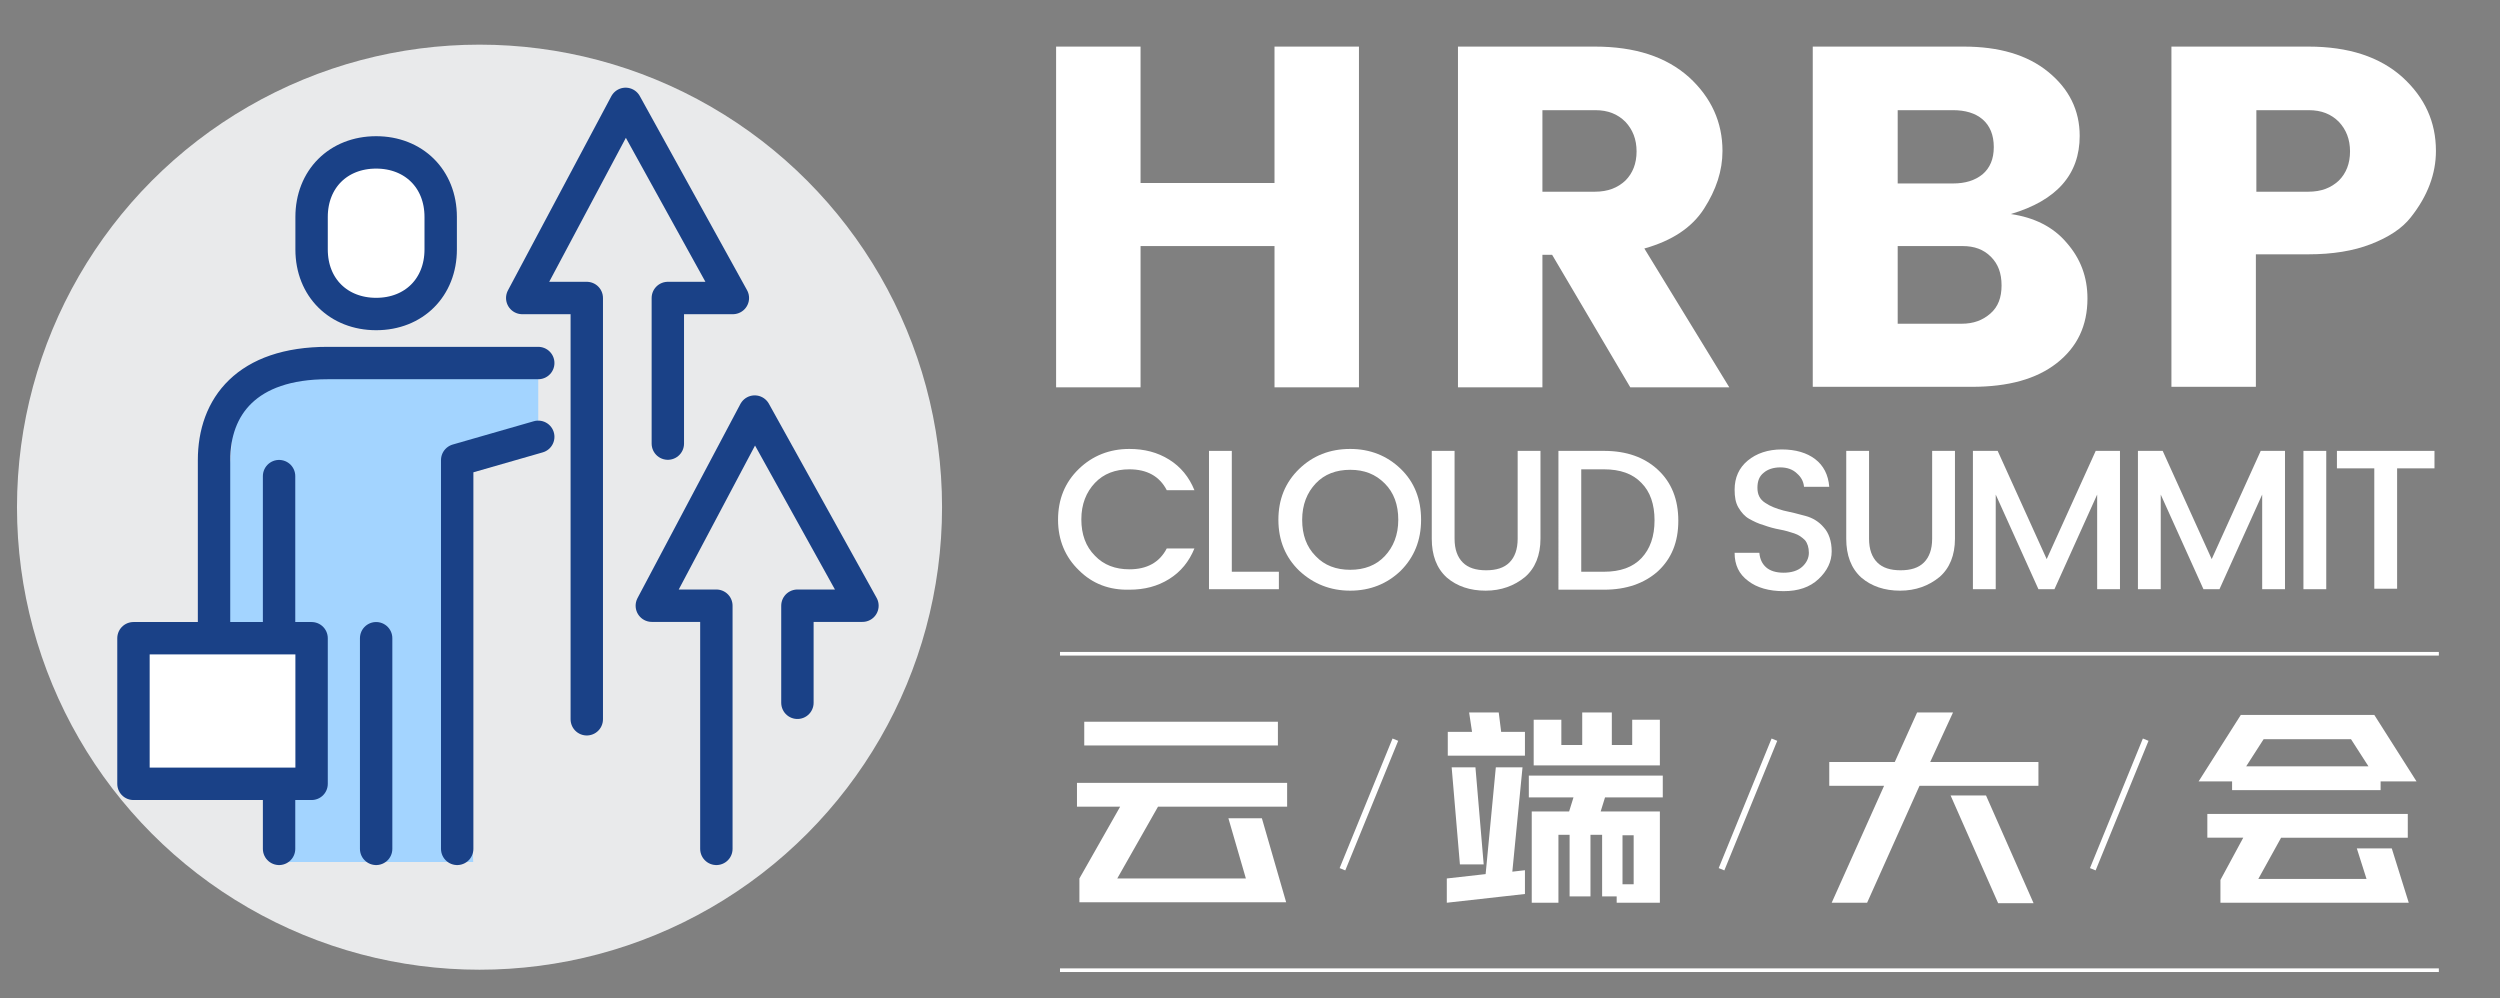
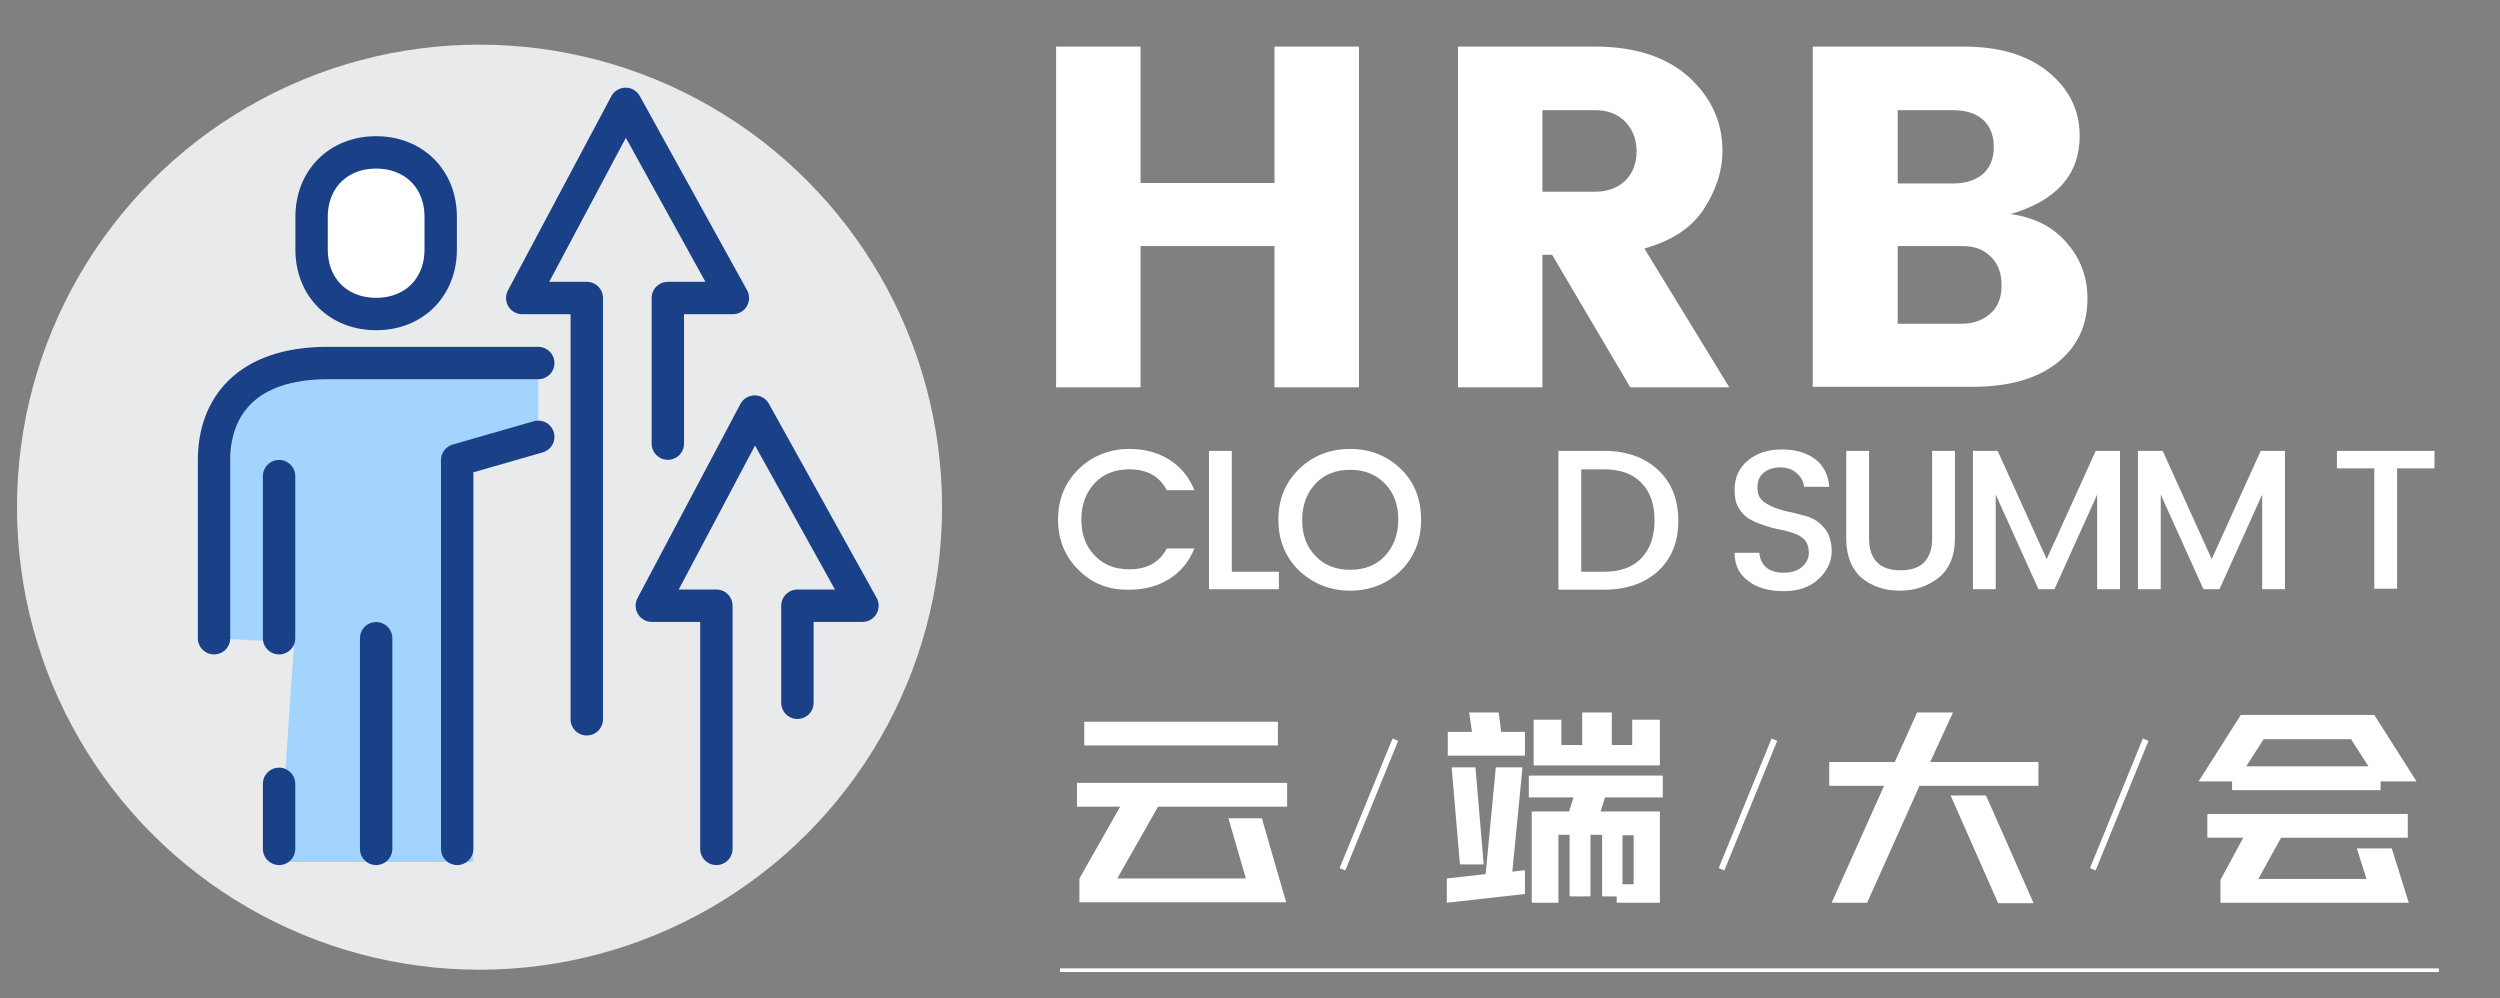
<svg xmlns="http://www.w3.org/2000/svg" version="1.1" id="图层_1" x="0px" y="0px" viewBox="0 0 515.1 205.7" style="enable-background:new 0 0 515.1 205.7;" xml:space="preserve">
  <rect x="0" y="0" width="515.1" height="205.7" fill="#808080" stroke="none" />
  <style type="text/css">
	.st0{fill:#E9EAEB;}
	.st1{fill:none;stroke:#FFFFFF;stroke-width:0.75;stroke-miterlimit:10;}
	.st2{fill:none;stroke:#FFFFFF;stroke-width:1.257;stroke-miterlimit:10;}
	.st3{fill:#FFFFFF;}
	.st4{fill:#A3D4FF;}
	.st5{fill:none;stroke:#1A4187;stroke-width:6.674;stroke-linecap:round;stroke-linejoin:round;stroke-miterlimit:10;}
	.st6{fill:#FFFFFF;stroke:#1A4187;stroke-width:6.674;stroke-linejoin:round;stroke-miterlimit:10;}
</style>
  <g>
    <g>
      <circle class="st0" cx="98.8" cy="104.5" r="95.3" />
    </g>
-     <line class="st1" x1="218.4" y1="134.7" x2="502.5" y2="134.7" />
    <line class="st1" x1="218.4" y1="199.9" x2="502.5" y2="199.9" />
    <line class="st2" x1="287.5" y1="152.4" x2="276.6" y2="179.1" />
    <line class="st2" x1="365.6" y1="152.4" x2="354.7" y2="179.1" />
    <line class="st2" x1="442.1" y1="152.4" x2="431.2" y2="179.1" />
    <g>
      <g>
        <path class="st3" d="M262.5,9.6H280v70.2h-17.4V50.7h-27.6v29.1h-17.4V9.6h17.4v28.1h27.6V9.6z" />
        <path class="st3" d="M317.8,52.5v27.3h-17.4V9.6h28.2c8.3,0,14.7,2.1,19.4,6.3c4.6,4.2,6.9,9.3,6.9,15.2c0,4.1-1.3,8-3.8,11.9     c-2.5,3.9-6.6,6.6-12.3,8.2l17.5,28.6h-20.4l-16.1-27.3H317.8z M317.8,22.6v16.9h10.8c2.7,0,4.7-0.8,6.3-2.3     c1.5-1.5,2.3-3.5,2.3-6s-0.8-4.5-2.3-6.1c-1.6-1.6-3.6-2.4-6.2-2.4H317.8z" />
        <path class="st3" d="M373.5,9.6h31.1c7.3,0,13.1,1.7,17.4,5.2c4.3,3.5,6.5,7.9,6.5,13.2c0,7.9-4.7,13.3-14.2,16.1     c4.8,0.7,8.7,2.6,11.5,5.9c2.9,3.3,4.3,7.1,4.3,11.5c0,5.6-2.1,10-6.3,13.3c-4.2,3.3-10,4.9-17.5,4.9h-32.8V9.6z M391,22.6v15.2     h11.4c2.5,0,4.5-0.6,6.1-1.9c1.5-1.3,2.3-3.1,2.3-5.6s-0.8-4.4-2.3-5.7c-1.5-1.3-3.6-1.9-6.1-1.9H391z M391,66.7h13.2     c2.4,0,4.3-0.7,5.9-2.1c1.6-1.4,2.3-3.3,2.3-5.8c0-2.5-0.7-4.4-2.2-5.9c-1.5-1.5-3.4-2.2-5.8-2.2H391V66.7z" />
-         <path class="st3" d="M501.9,31.1c0,4.7-1.7,9.3-5.2,13.7c-1.8,2.3-4.6,4.1-8.2,5.5c-3.6,1.4-7.9,2.1-12.9,2.1h-10.8v27.3h-17.4     V9.6h28.2c8.3,0,14.7,2.1,19.4,6.3C499.6,20.1,501.9,25.1,501.9,31.1z M464.8,39.5h10.8c2.7,0,4.7-0.8,6.3-2.3     c1.5-1.5,2.3-3.5,2.3-6s-0.8-4.5-2.3-6.1c-1.6-1.6-3.6-2.4-6.2-2.4h-10.8V39.5z" />
      </g>
    </g>
    <polyline class="st4" points="44.2,131.5 60.6,132.4 57.5,177.6 97.5,177.6 94.2,94.8 110.9,90 110.9,77.3 77.5,77.3 57.5,77.3    48.6,81.7  " />
    <g>
      <g>
        <path class="st3" d="M222.3,117.5c-2.8-2.7-4.3-6.2-4.3-10.4c0-4.2,1.4-7.7,4.3-10.5c2.8-2.7,6.3-4.1,10.4-4.1     c3.1,0,5.8,0.7,8.2,2.2c2.4,1.5,4.1,3.6,5.2,6.3h-5.7c-1.5-2.9-4.1-4.3-7.7-4.3c-2.9,0-5.3,0.9-7.1,2.8c-1.8,1.9-2.8,4.4-2.8,7.5     c0,3.1,0.9,5.6,2.8,7.5c1.8,1.9,4.2,2.8,7.1,2.8c3.6,0,6.2-1.4,7.7-4.3h5.7c-1.1,2.7-2.8,4.8-5.2,6.3c-2.4,1.5-5.1,2.2-8.2,2.2     C228.6,121.6,225.1,120.3,222.3,117.5z" />
        <path class="st3" d="M249.1,92.9h4.7v24.9h9.7v3.6h-14.4V92.9z" />
        <path class="st3" d="M278.2,121.7c-4.1,0-7.6-1.4-10.5-4.1c-2.8-2.7-4.3-6.2-4.3-10.5c0-4.2,1.4-7.7,4.3-10.5     c2.8-2.7,6.3-4.1,10.5-4.1c4.1,0,7.6,1.4,10.4,4.1c2.8,2.7,4.2,6.2,4.2,10.5c0,4.2-1.4,7.7-4.2,10.5     C285.8,120.3,282.3,121.7,278.2,121.7z M278.2,117.4c2.9,0,5.3-0.9,7.1-2.8c1.8-1.9,2.8-4.4,2.8-7.5c0-3.1-0.9-5.6-2.8-7.5     s-4.2-2.8-7.1-2.8c-2.9,0-5.3,0.9-7.1,2.8c-1.8,1.9-2.8,4.4-2.8,7.5c0,3.1,0.9,5.6,2.8,7.5C272.9,116.5,275.3,117.4,278.2,117.4z     " />
-         <path class="st3" d="M295,111V92.9h4.7V111c0,2.2,0.6,3.8,1.7,4.9c1.1,1.1,2.7,1.6,4.8,1.6c2.1,0,3.7-0.5,4.8-1.6     c1.1-1.1,1.7-2.7,1.7-4.9V92.9h4.7V111c0,3.4-1.1,6.1-3.2,7.9c-2.2,1.8-4.9,2.8-8.1,2.8c-3.2,0-5.9-0.9-8-2.7     C296,117.1,295,114.4,295,111z" />
        <path class="st3" d="M330.5,92.9c4.6,0,8.3,1.3,11.1,3.9c2.8,2.6,4.2,6.1,4.2,10.5s-1.4,7.8-4.2,10.4c-2.8,2.5-6.5,3.8-11.1,3.8     h-9.4V92.9H330.5z M325.8,117.8h4.7c3.3,0,5.9-0.9,7.7-2.8c1.8-1.9,2.7-4.5,2.7-7.8c0-3.3-0.9-5.9-2.7-7.7     c-1.8-1.9-4.4-2.8-7.7-2.8h-4.7V117.8z" />
        <path class="st3" d="M366.8,96.3c-1.4,0-2.6,0.4-3.4,1.1c-0.9,0.7-1.3,1.7-1.3,3.1c0,1.4,0.5,2.4,1.6,3.1c1,0.7,2.3,1.2,3.8,1.6     c1.5,0.3,3,0.7,4.5,1.1c1.5,0.4,2.8,1.2,3.8,2.4c1,1.1,1.6,2.8,1.6,4.9c0,2.1-0.9,4-2.7,5.7c-1.8,1.7-4.2,2.5-7.2,2.5     c-3,0-5.5-0.7-7.3-2.1c-1.9-1.4-2.8-3.3-2.8-5.8h5.1c0.1,1.3,0.6,2.3,1.4,3c0.8,0.7,2,1.1,3.6,1.1c1.6,0,2.9-0.4,3.8-1.2     c0.9-0.8,1.4-1.8,1.4-2.9c0-1.1-0.3-2-0.8-2.6c-0.6-0.6-1.3-1.1-2.2-1.4c-0.9-0.3-1.9-0.6-3-0.8c-1.1-0.2-2.2-0.5-3.3-0.9     c-1.1-0.3-2.1-0.8-3-1.3c-0.9-0.5-1.6-1.3-2.2-2.3c-0.6-1-0.8-2.2-0.8-3.7c0-2.5,0.9-4.5,2.7-6c1.8-1.5,4.2-2.3,7-2.3     c2.9,0,5.2,0.7,6.9,2c1.7,1.3,2.7,3.2,2.9,5.7h-5.2c-0.1-1.1-0.6-2-1.4-2.7C369.4,96.7,368.2,96.3,366.8,96.3z" />
        <path class="st3" d="M380.4,111V92.9h4.7V111c0,2.2,0.6,3.8,1.7,4.9c1.1,1.1,2.7,1.6,4.8,1.6c2.1,0,3.7-0.5,4.8-1.6     c1.1-1.1,1.7-2.7,1.7-4.9V92.9h4.7V111c0,3.4-1.1,6.1-3.2,7.9c-2.2,1.8-4.9,2.8-8.1,2.8c-3.2,0-5.9-0.9-8-2.7     C381.4,117.1,380.4,114.4,380.4,111z" />
        <path class="st3" d="M436.8,92.9v28.5h-4.7v-19.5l-8.8,19.5H420l-8.8-19.5v19.5h-4.7V92.9h5.1l10.1,22.3l10.1-22.3H436.8z" />
        <path class="st3" d="M470.8,92.9v28.5h-4.7v-19.5l-8.8,19.5h-3.3l-8.8-19.5v19.5h-4.7V92.9h5.1l10.1,22.3l10.1-22.3H470.8z" />
-         <path class="st3" d="M474.6,121.4V92.9h4.7v28.5H474.6z" />
        <path class="st3" d="M481.5,96.5v-3.6h20.1v3.6h-7.7v24.8h-4.7V96.5H481.5z" />
      </g>
    </g>
    <g>
      <path class="st5" d="M110.9,74.8c0,0-38.4,0-43.4,0c-16.7,0-23.4,9-23.4,20v36.7" />
      <polyline class="st5" points="94.2,174.9 94.2,94.8 110.9,90   " />
      <path class="st6" d="M77.5,64.7c7.8,0,13.3-5.5,13.3-13.3v-6.7c0-7.9-5.6-13.3-13.3-13.3c-7.8,0-13.3,5.5-13.3,13.3v6.7    C64.2,59.3,69.8,64.7,77.5,64.7z" />
      <line class="st5" x1="57.5" y1="98.1" x2="57.5" y2="131.5" />
      <line class="st5" x1="57.5" y1="161.5" x2="57.5" y2="174.9" />
      <line class="st5" x1="77.5" y1="131.5" x2="77.5" y2="174.9" />
-       <rect x="27.5" y="131.5" class="st6" width="36.7" height="30" />
      <polyline class="st5" points="137.6,91.4 137.6,61.4 151,61.4 128.9,21.4 107.6,61.4 120.9,61.4 120.9,148.2   " />
      <polyline class="st5" points="164.3,144.8 164.3,124.8 177.7,124.8 155.5,84.8 134.3,124.8 147.6,124.8 147.6,174.9   " />
    </g>
    <path class="st4" d="M121.8,150.4" />
    <g>
      <path class="st3" d="M265.1,166.2h-26.5l-8.4,14.8h26.5l-3.6-12.4h6.9l5,17.3h-42.6V181l8.4-14.8h-8.9v-4.9h43.3V166.2z     M223.4,148.7h39.9v4.9h-39.9V148.7z" />
      <path class="st3" d="M298.1,181l8-0.9l2.1-22h5.5l-2.1,21.5l2.6-0.3v4.9l-16.1,1.8V181z M298.4,150.8h4.9l-0.6-4h6.1l0.5,4h4.9    v4.9h-15.9V150.8z M304,158.1l1.7,20h-4.9l-1.7-20H304z M342.1,186h-9v-1.3h-3v-12.7h-2.4v12.7h-4.3v-12.7h-2.3v14h-5.5v-18.8h7.7    l0.9-2.9H315v-4.5h27.6v4.5h-11.9l-0.9,2.9h12.2V186z M316,148.3h5.7v5.2h4.3v-6.7h6.1v6.7h4.2v-5.2h5.7v9.4H316V148.3z     M336.6,182.2v-10.1h-2.3v10.1H336.6z" />
      <path class="st3" d="M397.7,157H420v4.9h-24.5L384.7,186h-7.3l10.8-24.1h-11.3V157h13.5l4.6-10.2h7.4L397.7,157z M409.2,163.9    l9.8,22.2h-7.3l-9.8-22.2H409.2z" />
      <path class="st3" d="M461.7,147.3h27.5l8.7,13.7h-7.4v1.8h-30.6V161H453L461.7,147.3z M496.1,172.6H470l-4.7,8.5h22.3l-2-6.3h7.2    l3.5,11.2h-38.8v-4.7l4.7-8.7h-7.4v-4.9h41.3V172.6z M488,157.9l-3.6-5.6h-18l-3.6,5.6H488z" />
    </g>
  </g>
</svg>